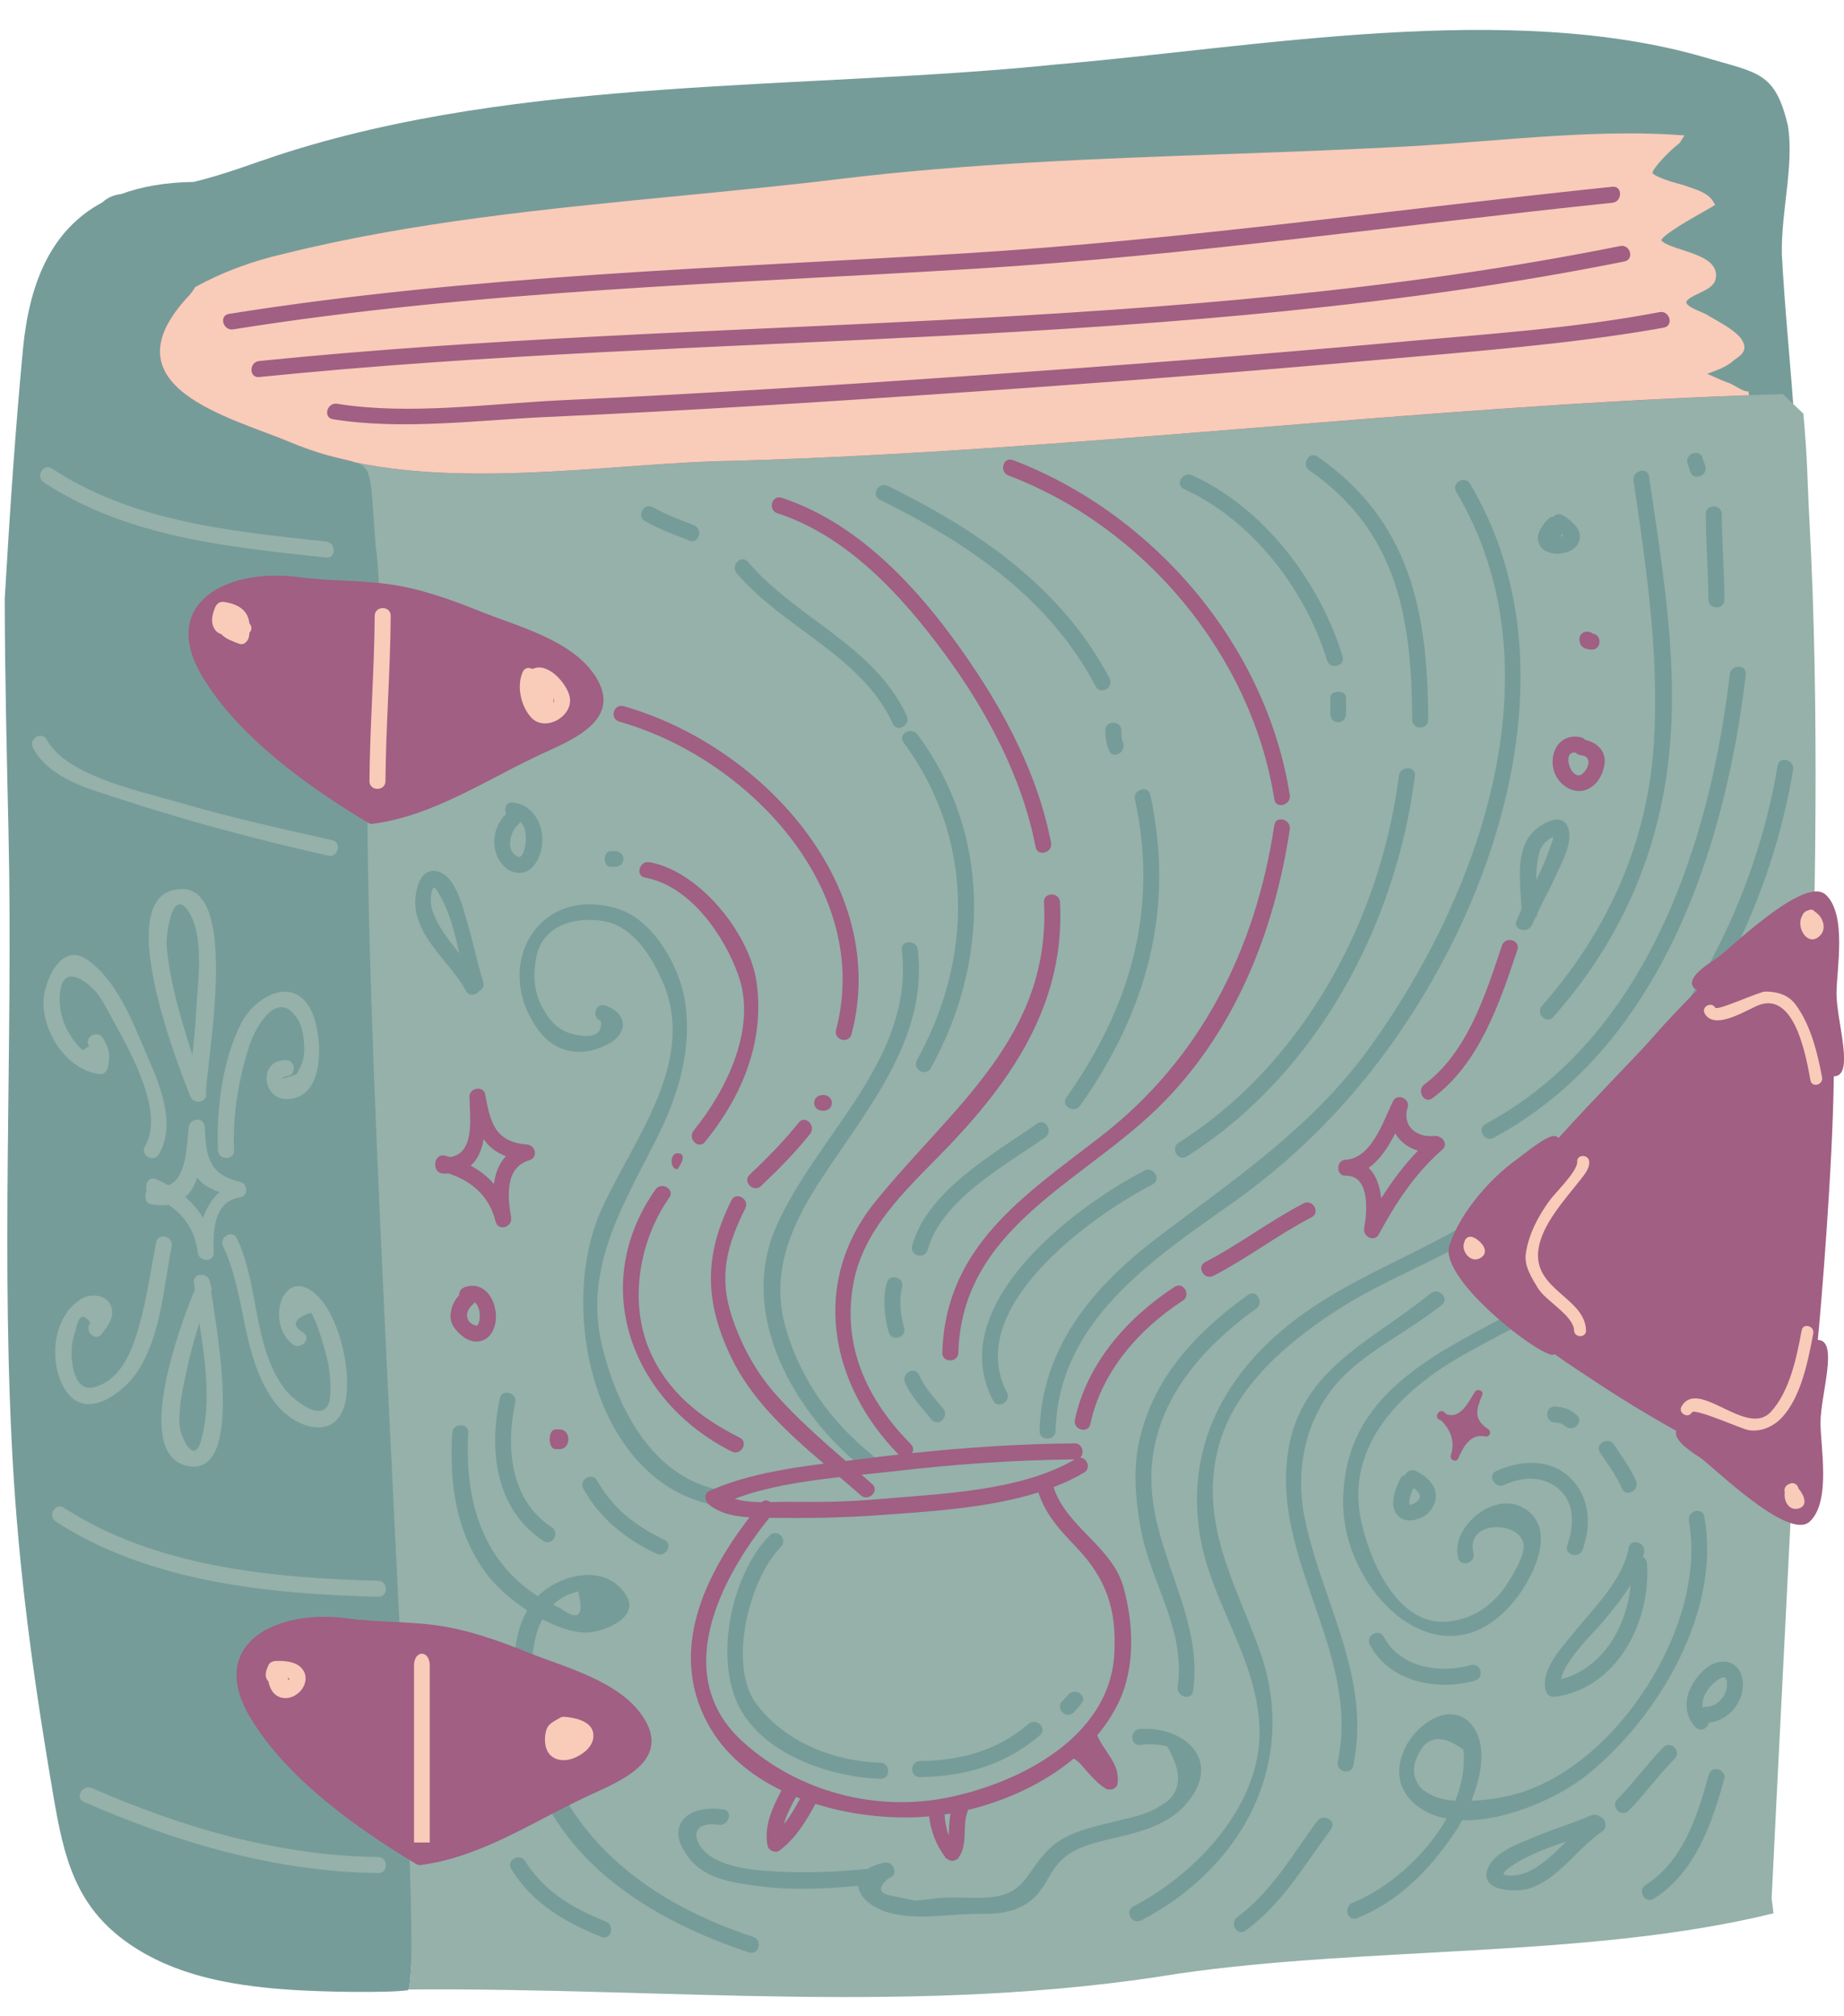
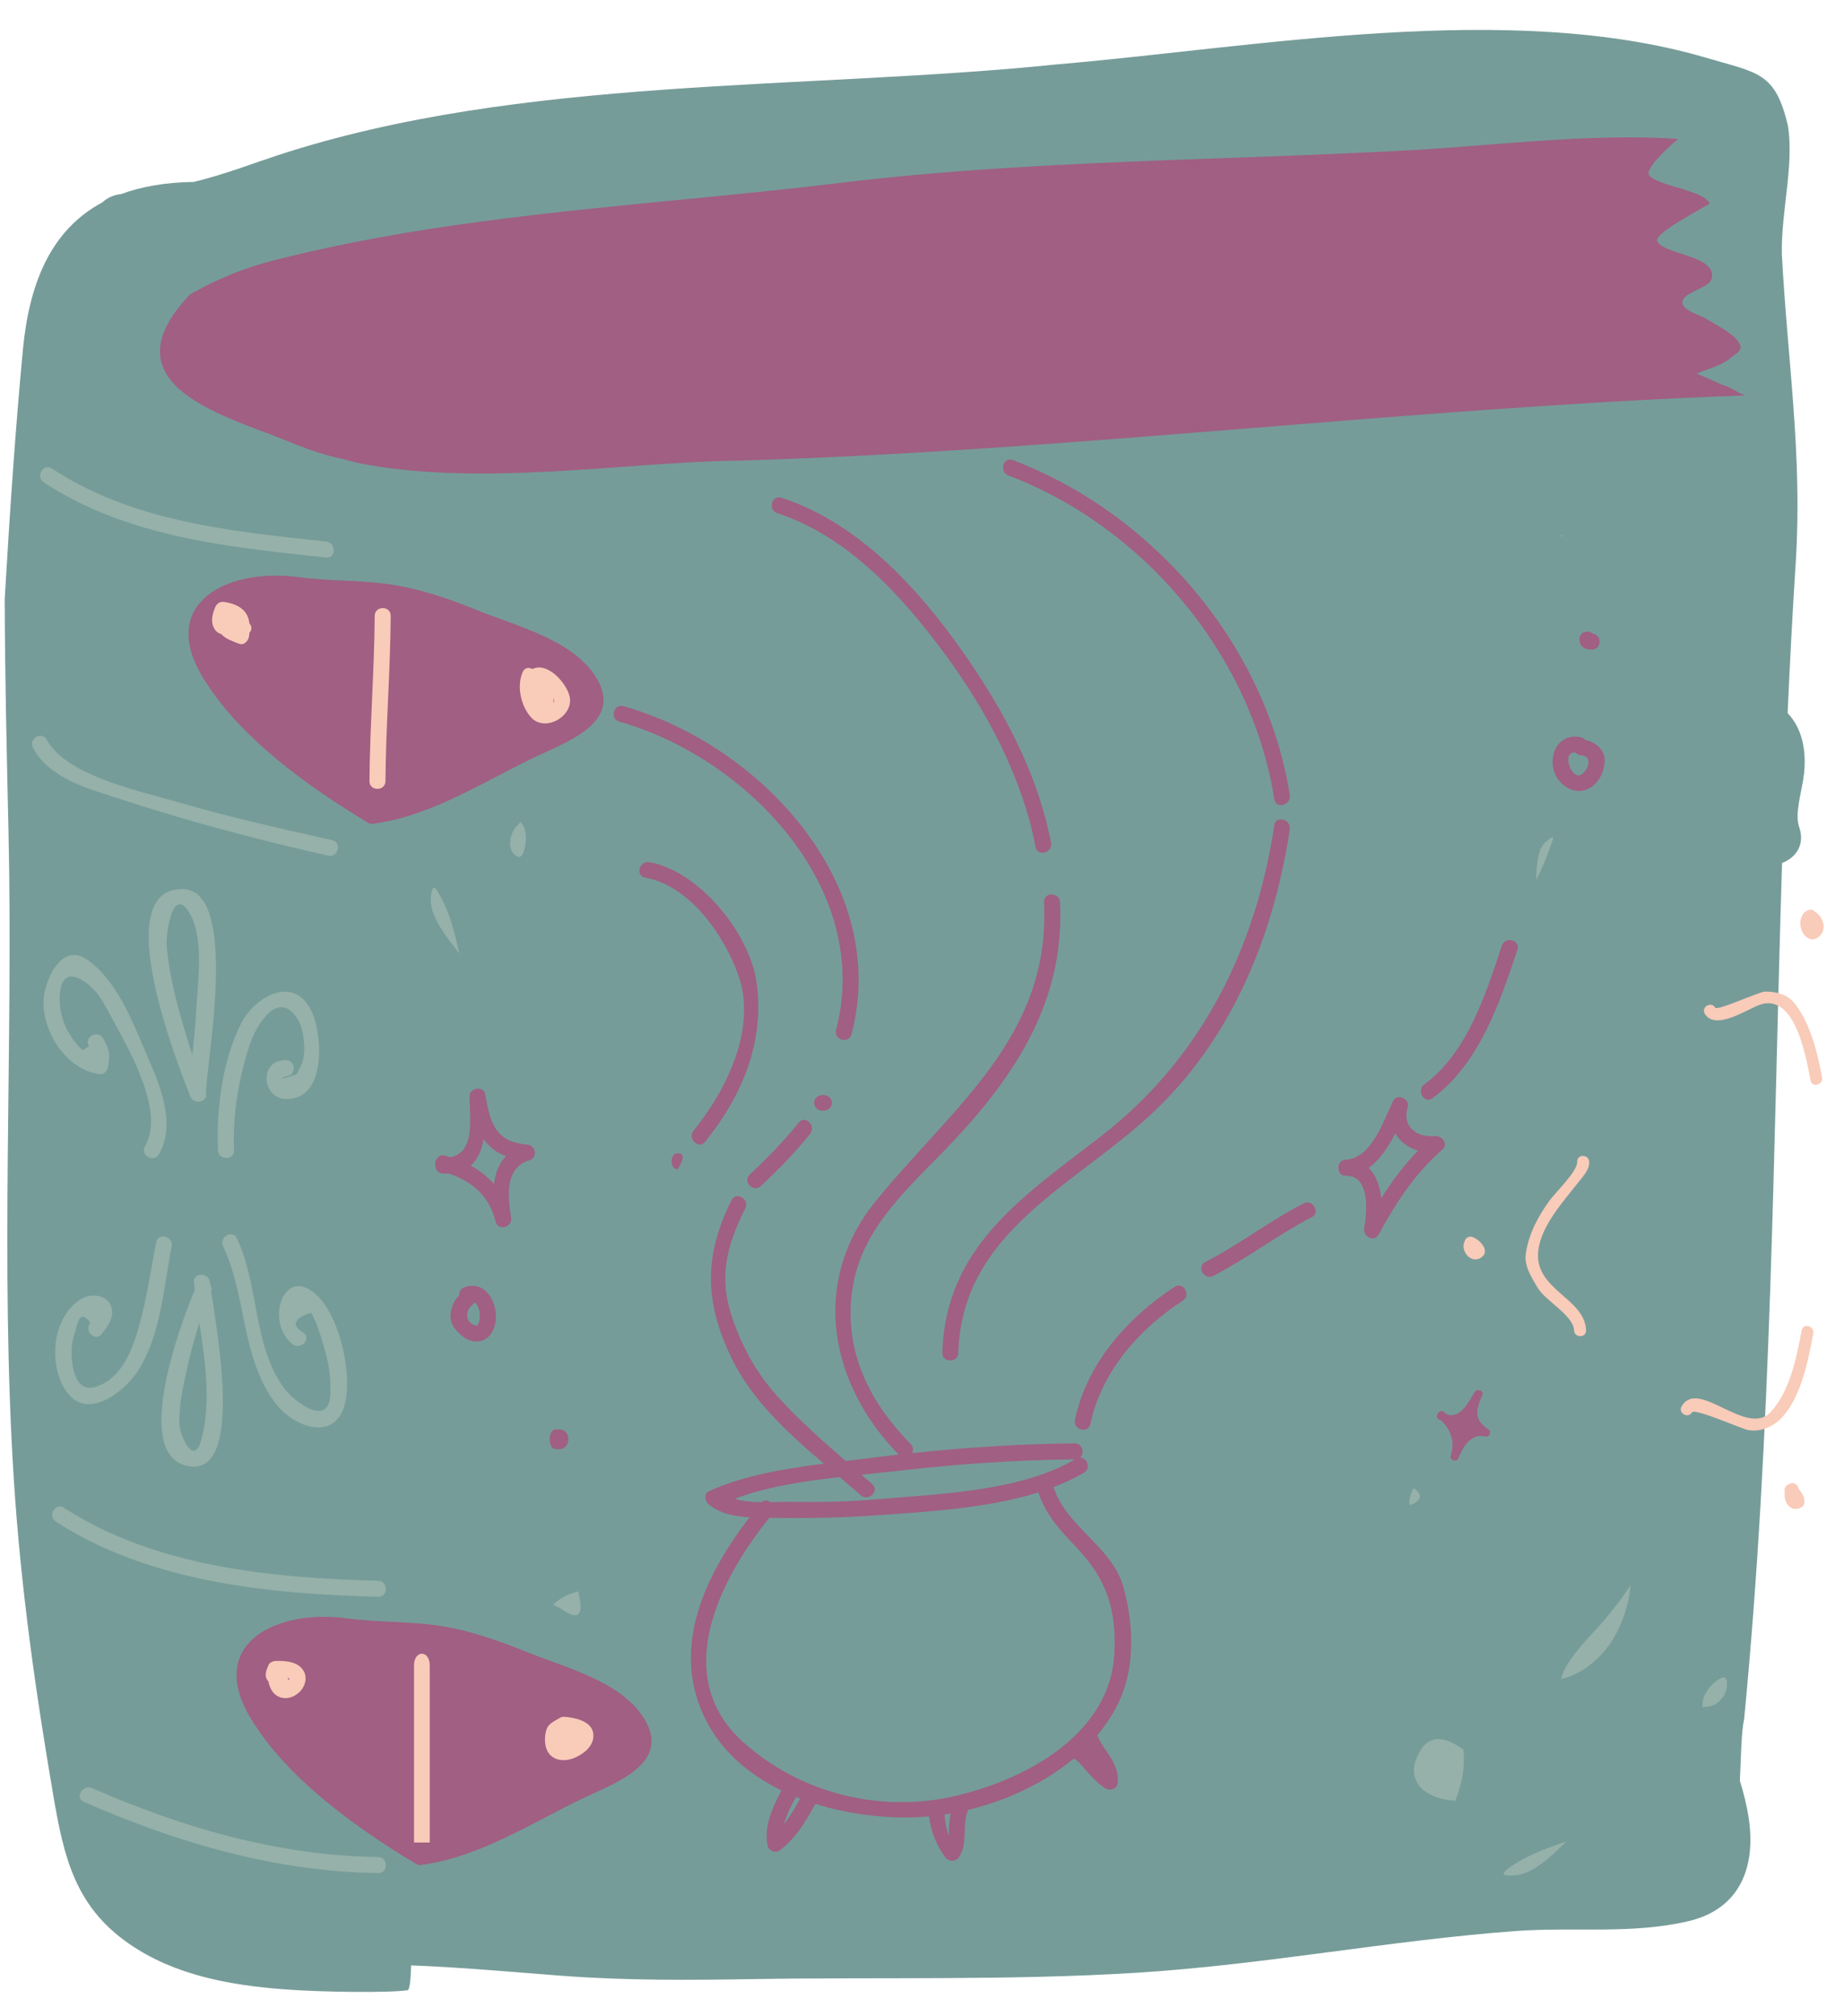
<svg xmlns="http://www.w3.org/2000/svg" height="512.4" preserveAspectRatio="xMidYMid meet" version="1.0" viewBox="-1.2 -7.6 468.9 512.4" width="468.9" zoomAndPan="magnify">
  <defs>
    <clipPath id="a">
-       <path d="M 367 218 L 467.719 218 L 467.719 380 L 367 380 Z M 367 218" />
-     </clipPath>
+       </clipPath>
  </defs>
  <g>
    <g id="change1_1">
      <path d="M 453.367 173.652 C 453.938 160.793 454.613 147.91 455.449 134.996 C 457.145 107.945 453.348 84.148 451.895 56.969 C 451.688 46.238 454.973 34.699 453.484 24.555 C 450.25 10.559 445.82 11.004 432.418 7.012 C 382.531 -7.555 318.367 4.422 267.754 8.746 C 203.477 15.371 131.414 11.586 69.445 31.855 C 62.34 34.191 56.219 36.637 48.086 38.637 C 40.816 38.742 34.707 39.836 29.562 41.738 C 27.668 41.93 26.094 42.672 24.789 43.863 C 11.488 50.996 6.188 64.789 4.625 81.266 C 2.742 101.07 1.273 122.848 0 144.594 C 0.039 164.211 0.516 183.828 0.953 203.453 C 2.195 258.535 -1.211 313.688 2.332 368.727 C 4.078 395.777 7.801 422.195 12.379 448.906 C 15.035 464.445 17.898 476.93 31.547 486.41 C 43.117 494.438 57.129 496.957 70.871 498.023 C 80.633 498.777 97.547 498.965 102.434 498.27 C 102.93 498.199 103.223 495.977 103.348 491.953 C 116.16 492.434 128.938 493.625 141.727 494.594 C 157.938 495.82 174.039 495.699 190.281 495.434 C 222.75 494.902 255.426 495.832 287.84 493.82 C 320.105 491.82 351.879 485.629 384.078 483.227 C 398.809 482.133 413.629 484.117 428.156 480.707 C 441.195 477.648 445.328 467.02 443.484 454.637 C 442.996 451.352 442.203 448.16 441.223 445.027 C 441.531 438.969 441.555 432.711 442.309 429.32 C 449.379 356.332 449.68 284.293 451.949 211.746 C 455.402 210.453 457.887 207.133 456.297 202.602 C 455.07 199.117 457.074 193.277 457.531 189.102 C 458.137 183.555 457.266 177.762 453.367 173.652" fill="#769c99" />
    </g>
    <g id="change2_1">
      <path d="M 80.859 498.586 C 81.109 498.574 81.359 498.566 81.609 498.555 C 81.359 498.555 81.109 498.547 80.859 498.535 L 80.859 498.586" fill="#95b1a9" />
    </g>
    <g id="change2_2">
      <path d="M 145.809 396.902 C 143.621 397.391 141.672 398.355 139.961 399.797 C 139.789 399.969 139.629 400.145 139.465 400.32 C 140.066 400.621 140.68 400.914 141.312 401.195 C 145.938 404.559 147.438 403.125 145.809 396.902" fill="#95b1a9" />
    </g>
    <g id="change2_3">
      <path d="M 413.457 395.215 C 411.531 398.34 409.133 401.234 406.938 403.973 C 404.578 406.914 396.668 414.195 395.77 419.211 C 406.391 416.406 412.438 405.875 413.457 395.215" fill="#95b1a9" />
    </g>
    <g id="change2_4">
      <path d="M 357.176 373.844 C 357.148 374.27 357.137 374.527 357.191 374.719 C 357.211 374.781 357.227 374.816 357.234 374.84 C 357.285 374.84 357.355 374.836 357.469 374.828 C 357.566 374.824 358.098 374.703 358.406 374.527 C 358.816 374.293 359.34 373.867 359.473 373.664 C 359.789 373.176 359.867 372.953 359.855 372.656 C 359.848 372.441 359.781 372.02 359.367 371.578 C 359.016 371.203 358.633 370.891 358.223 370.613 C 357.762 371.605 357.242 372.754 357.176 373.844" fill="#95b1a9" />
    </g>
    <g id="change2_5">
-       <path d="M 396.141 128.434 C 396.059 128.348 395.965 128.281 395.879 128.199 C 395.801 128.414 395.738 128.629 395.707 128.848 C 395.887 128.758 396.07 128.668 396.242 128.562 C 396.211 128.52 396.188 128.484 396.141 128.434" fill="#95b1a9" />
+       <path d="M 396.141 128.434 C 395.801 128.414 395.738 128.629 395.707 128.848 C 395.887 128.758 396.07 128.668 396.242 128.562 C 396.211 128.52 396.188 128.484 396.141 128.434" fill="#95b1a9" />
    </g>
    <g id="change2_6">
      <path d="M 393.777 205.113 C 393.582 205.188 393.293 205.32 392.855 205.605 C 391.656 206.391 390.734 207.438 390.312 208.84 C 389.609 211.188 389.445 213.598 389.469 216.02 C 390.727 213.469 391.914 210.887 392.816 208.18 C 393.059 207.449 393.648 206.16 393.777 205.113" fill="#95b1a9" />
    </g>
    <g id="change2_7">
      <path d="M 383.285 469.125 C 386.648 469.043 389.672 467.086 392.195 464.996 C 393.918 463.57 395.531 461.996 397.152 460.426 C 392.016 462.203 386.852 464.023 382.5 467.184 C 380.797 468.422 380.391 469.199 383.285 469.125" fill="#95b1a9" />
    </g>
    <g id="change2_8">
      <path d="M 130.188 210.031 C 131.117 210.59 131.613 209.844 131.969 208.84 C 132.707 206.73 132.934 203.008 131.133 201.312 C 131.023 201.516 130.871 201.711 130.656 201.891 C 128.594 203.617 127.281 208.289 130.188 210.031" fill="#95b1a9" />
    </g>
    <g id="change2_9">
      <path d="M 108.465 219.594 C 107.867 222.762 109.367 225.887 111.016 228.508 C 112.391 230.699 114.016 232.738 115.625 234.785 C 114.422 229.559 113.18 224.297 110.52 219.727 C 109.637 218.211 108.98 216.871 108.465 219.594" fill="#95b1a9" />
    </g>
    <g id="change2_10">
      <path d="M 357.223 374.84 C 357.207 374.824 357.188 374.801 357.152 374.766 C 357.199 374.812 357.082 374.84 357.223 374.84" fill="#95b1a9" />
    </g>
    <g id="change2_11">
      <path d="M 359.406 438.414 C 357.785 441.539 358.023 444.359 360.117 446.875 C 362.527 449.02 365.668 449.938 368.852 450.098 C 370.578 445.832 371.402 441.41 370.898 437.102 C 365.488 433.141 361.656 433.578 359.406 438.414" fill="#95b1a9" />
    </g>
    <g id="change2_12">
      <path d="M 436.09 419.098 C 433.746 420.406 431.281 423.617 431.762 426.418 C 432.012 426.297 432.305 426.227 432.645 426.227 C 435.609 426.203 438.133 423.164 437.941 420.262 C 437.832 418.645 437.371 418.379 436.09 419.098" fill="#95b1a9" />
    </g>
    <g id="change2_13">
-       <path d="M 441.957 421.426 C 441.582 425.891 437.797 429.852 433.328 430.254 C 433.043 431.688 431.215 432.773 429.93 431.398 C 427.203 428.48 427.055 424.48 428.875 421.02 C 430.254 418.406 432.961 415.266 436.082 414.805 C 440.227 414.191 442.277 417.609 441.957 421.426 Z M 437.223 444.605 C 434.137 455.941 429.789 468.473 419.32 475 C 417.086 476.395 415.047 472.871 417.266 471.484 C 426.766 465.562 430.512 453.758 433.297 443.523 C 433.984 440.992 437.914 442.07 437.223 444.605 Z M 410.066 449.746 C 414.195 445.539 417.645 440.727 421.773 436.516 C 423.613 434.641 426.492 437.52 424.652 439.395 C 420.523 443.605 417.074 448.418 412.945 452.629 C 411.105 454.504 408.227 451.621 410.066 449.746 Z M 402.422 443.496 C 395.531 449.059 381.953 455.391 370.609 455.059 C 369.957 456.254 369.293 457.344 368.664 458.273 C 362.344 467.613 354.484 475.734 343.852 479.941 C 341.406 480.906 340.355 476.969 342.77 476.016 C 351.457 472.578 361.164 464.301 366.645 454.637 C 363.52 454.039 360.672 452.805 358.332 450.727 C 346.32 440.039 366.48 419.52 373.898 432.059 C 376.758 436.895 375.395 444.035 372.949 450.105 C 376.773 449.961 380.574 449.398 384.277 448.379 C 410.016 441.289 433.039 405.277 428.258 378.961 C 427.793 376.395 431.715 375.301 432.184 377.879 C 436.539 401.855 420.613 428.816 402.422 443.496 Z M 406.16 457.945 C 399.738 462.34 395.301 469.906 387.594 472.441 C 384.691 473.395 375.184 473.34 376.992 467.691 C 378.445 463.156 385.098 460.969 388.992 459.312 C 393.711 457.305 398.668 455.867 403.363 453.828 C 404.211 453.457 405.016 453.668 405.598 454.137 C 407.016 454.535 407.793 456.832 406.16 457.945 Z M 338.973 440.129 C 344.621 413.406 323.539 390.633 326.004 363.992 C 328.141 340.902 346.688 334.043 362.57 321.156 C 364.59 319.52 367.488 322.383 365.449 324.035 C 357.875 330.18 348.711 334.535 341.543 341.113 C 331.496 350.332 327.84 364.547 330.484 377.852 C 334.758 399.348 347.676 418.613 342.898 441.211 C 342.355 443.781 338.43 442.691 338.973 440.129 Z M 337.266 457.309 C 330.535 466.41 324.812 476.367 315.5 483.145 C 313.371 484.691 311.344 481.156 313.445 479.629 C 322.129 473.309 327.48 463.738 333.75 455.254 C 335.293 453.164 338.828 455.191 337.266 457.309 Z M 373.879 419.559 C 364.238 422.277 352.148 419.945 347.148 410.48 C 345.926 408.16 349.438 406.105 350.664 408.426 C 354.816 416.289 364.867 417.867 372.793 415.633 C 375.328 414.918 376.402 418.848 373.879 419.559 Z M 363.906 373.055 C 363.715 375.258 362.141 377.34 360.105 378.219 C 357.949 379.148 355.336 379.266 353.852 377.105 C 352.078 374.516 353.633 370.875 354.785 368.391 C 355.078 367.754 355.551 367.441 356.055 367.363 C 356.512 366.375 357.68 365.656 358.93 366.305 C 361.465 367.617 364.184 369.887 363.906 373.055 Z M 369.82 337.422 C 355.051 346.012 341.023 359.699 344.836 378.59 C 346.812 388.367 353.824 405.414 366.453 404.598 C 373.398 404.148 379 400.105 382.504 394.25 C 383.984 391.781 385.637 389.164 386.172 386.289 C 387.516 379.098 371.211 377.879 373.473 387.215 C 374.09 389.766 370.164 390.848 369.547 388.297 C 367.699 380.66 378.34 371.605 385.762 375.438 C 394.977 380.191 389.062 392.617 384.398 398.621 C 366.035 422.258 340.535 397.625 340.348 374.621 C 339.926 322.949 421.137 332.359 418.715 280.914 C 418.59 278.289 422.664 278.301 422.785 280.914 C 424.348 314.121 393.691 323.543 369.82 337.422 Z M 409.191 359.57 C 411.203 362.555 413.32 365.426 414.789 368.73 C 415.848 371.105 412.34 373.18 411.277 370.785 C 409.805 367.48 407.688 364.609 405.68 361.625 C 404.207 359.438 407.734 357.402 409.191 359.57 Z M 398.852 407.559 C 403.93 401.203 411.426 394.152 412.941 385.844 C 413.41 383.262 417.336 384.359 416.867 386.926 C 416.793 387.328 416.703 387.73 416.605 388.129 C 417.148 388.441 417.562 388.988 417.613 389.777 C 418.621 404.465 410.152 421.391 394.406 423.637 C 393.293 423.793 392.246 423.379 391.902 422.215 C 390.348 416.969 395.91 411.238 398.852 407.559 Z M 394.203 349.906 C 396.336 350.012 398.098 350.625 399.715 352.031 C 401.699 353.758 398.805 356.625 396.836 354.91 C 396.062 354.238 395.203 354.027 394.203 353.98 C 391.59 353.855 391.578 349.781 394.203 349.906 Z M 397.852 367.812 C 403.082 372.688 403.527 379.785 401.254 386.246 C 400.391 388.707 396.453 387.648 397.328 385.164 C 399.031 380.324 399.387 374.273 394.973 370.691 C 390.992 367.461 385.766 367.746 381.32 369.82 C 378.957 370.926 376.891 367.414 379.266 366.305 C 385.191 363.539 392.723 363.031 397.852 367.812 Z M 289.012 480.508 C 286.688 481.719 284.629 478.203 286.957 476.992 C 302.93 468.684 319.668 451.176 319.07 431.781 C 318.516 413.832 306.668 399.754 303.895 382.441 C 300.078 358.652 311.66 339.312 330.863 325.855 C 342.371 317.793 355.039 312.719 367.273 306.027 C 381.023 298.508 393.559 288.832 404.344 277.449 C 428.141 252.34 445.125 221.301 450.824 187.004 C 451.254 184.418 455.176 185.52 454.75 188.086 C 449.348 220.602 433.758 251.41 411.523 275.707 C 401.234 286.953 389.711 297.406 376.625 305.34 C 363.914 313.039 349.797 318.035 337.395 326.312 C 324.855 334.68 311.852 346.012 308.328 361.41 C 304.027 380.191 312.953 394.805 319.09 411.859 C 329.242 440.086 314.941 467.016 289.012 480.508 Z M 270.352 463.848 C 266.5 466.559 265.797 469.68 263.246 473.066 C 259.668 477.82 254.297 478.93 248.562 478.844 C 240.848 478.723 232.492 480.598 225.035 478.602 C 220.266 477.324 217.301 474.469 217.012 471.734 C 208.527 472.531 199.875 472.895 191.457 471.773 C 185.48 470.98 178.559 470.094 174.395 465.148 C 167.418 456.859 173.121 450.984 182.688 452.281 C 185.277 452.637 184.172 456.559 181.605 456.211 C 173.059 455.047 175.238 462.074 180.48 464.836 C 184.613 467.008 189.395 467.629 194.004 467.957 C 202.512 468.562 210.973 468.254 219.441 467.418 C 220.488 466.754 221.887 466.207 223.676 465.852 C 226.238 465.344 227.332 469.27 224.758 469.777 C 222.164 471.984 222.168 473.422 224.77 474.086 C 227.016 474.551 229.266 475.02 231.512 475.484 C 233.543 475.32 235.566 475.094 237.582 474.797 C 241.262 474.555 244.883 474.863 248.562 474.773 C 260.027 474.48 259.211 468.273 265.934 462.023 C 270.332 457.934 277.211 456.664 282.801 455.25 C 286.34 454.355 290.535 453.586 293.617 451.527 C 299.156 448.598 299.828 443.535 295.633 436.336 C 293.332 435.711 291.016 435.574 288.684 435.926 C 286.062 436.109 286.078 432.035 288.684 431.855 C 299.719 431.086 309.531 439.543 300.977 450.258 C 296.621 455.711 290.457 457.551 283.883 459.176 C 279.414 460.277 274.18 461.156 270.352 463.848 Z M 189.254 488.637 C 166.027 481.012 142.391 467.02 134.242 442.617 C 130.773 432.223 126.312 413.074 132.855 401.707 C 128.57 398.902 124.73 395.453 122.406 392.293 C 114.672 381.781 113.07 369.383 113.801 356.625 C 113.953 354.016 118.023 354 117.875 356.625 C 116.887 373.809 121.461 389.102 135.578 398.117 C 136.555 397.129 137.656 396.242 138.926 395.488 C 145.098 391.824 153.648 391.031 157.984 397.797 C 161.855 403.844 151.406 407.574 147.336 407.363 C 144.086 407.195 140.363 405.902 136.738 404 C 135.984 405.344 135.402 406.785 135.039 408.34 C 133.805 413.641 133.641 419.109 134.305 424.512 C 138.215 456.281 161.051 475.094 190.34 484.711 C 192.82 485.527 191.758 489.457 189.254 488.637 Z M 151.75 484.707 C 142.531 481.078 134.121 476.109 128.816 467.484 C 127.434 465.242 130.957 463.199 132.328 465.43 C 137.047 473.102 144.641 477.555 152.832 480.781 C 155.246 481.734 154.195 485.672 151.75 484.707 Z M 104.523 223.645 C 103.98 220.27 105.086 212.184 110.453 214.008 C 114.785 215.48 116.496 223.113 117.625 226.852 C 119.137 231.848 120.113 237.012 121.68 241.984 C 122.02 243.062 121.488 243.871 120.711 244.25 C 119.945 245.363 118.117 245.762 117.281 244.23 C 113.523 237.359 105.824 231.766 104.523 223.645 Z M 164.852 121.336 C 168.137 123.242 171.703 124.492 175.223 125.883 C 177.637 126.836 176.586 130.773 174.141 129.809 C 170.301 128.289 166.383 126.934 162.797 124.852 C 160.527 123.531 162.578 120.012 164.852 121.336 Z M 189.016 135.227 C 201.289 149.652 221.082 156.41 229.371 174.32 C 230.465 176.684 226.957 178.754 225.855 176.375 C 217.762 158.883 198.164 152.238 186.133 138.105 C 184.441 136.121 187.309 133.227 189.016 135.227 Z M 224.57 115.906 C 247.508 127.195 268.758 141.676 280.941 164.816 C 282.16 167.137 278.648 169.195 277.426 166.871 C 265.551 144.312 244.84 130.41 222.516 119.422 C 220.156 118.266 222.223 114.754 224.57 115.906 Z M 283.934 178.059 C 283.938 179.098 283.922 180.125 284.336 181.102 C 285.344 183.488 281.84 185.566 280.82 183.156 C 280.105 181.465 279.871 179.895 279.863 178.059 C 279.852 175.434 283.922 175.434 283.934 178.059 Z M 291.324 194.484 C 297.605 223.547 290.434 249.387 273.473 273.41 C 271.973 275.535 268.438 273.508 269.957 271.355 C 286.266 248.25 293.461 223.605 287.398 195.566 C 286.844 193.008 290.77 191.918 291.324 194.484 Z M 298.512 282.84 C 330.109 262.891 349.91 226.164 354.508 189.598 C 354.828 187.027 358.902 186.996 358.578 189.598 C 353.793 227.656 333.488 265.566 300.566 286.355 C 298.34 287.762 296.301 284.238 298.512 282.84 Z M 301.93 113.191 C 320.215 121.5 334.387 140.262 340.184 159.195 C 340.953 161.711 337.023 162.781 336.258 160.277 C 330.746 142.27 317.23 124.594 299.871 116.707 C 297.484 115.621 299.559 112.113 301.93 113.191 Z M 341.078 169.727 C 341.078 171.727 341.078 172.727 341.078 173.727 C 341.078 176.727 337.078 176.727 337.078 173.727 C 337.078 172.727 337.078 169.727 337.078 169.727 C 337.078 167.727 341.078 167.727 341.078 169.727 Z M 333.82 108.445 C 357.449 124.855 361.871 148.051 361.973 175.348 C 361.984 177.973 357.91 177.973 357.902 175.348 C 357.805 149.68 354.152 127.512 331.766 111.961 C 329.625 110.473 331.656 106.941 333.82 108.445 Z M 232.73 440.016 C 243.078 439.879 252.395 437.406 260.367 430.562 C 262.348 428.863 265.242 431.73 263.246 433.441 C 254.449 440.988 244.195 443.934 232.73 444.086 C 230.102 444.121 230.105 440.047 232.73 440.016 Z M 232.473 341.848 C 233.953 345.109 236.332 347.664 238.609 350.379 C 240.285 352.371 237.422 355.27 235.73 353.258 C 233.242 350.293 230.57 347.465 228.957 343.902 C 227.883 341.531 231.391 339.461 232.473 341.848 Z M 224.277 318.477 C 224.926 315.934 228.855 317.016 228.203 319.559 C 227.332 322.984 227.785 326.539 228.703 329.906 C 229.391 332.445 225.465 333.52 224.777 330.988 C 223.668 326.922 223.227 322.605 224.277 318.477 Z M 194.512 382.664 C 196.352 380.785 199.23 383.668 197.391 385.543 C 189.203 393.891 183.84 415.684 191.117 425.457 C 198.383 435.211 210.785 440.07 222.68 440.441 C 225.297 440.523 225.305 444.598 222.68 444.516 C 209.754 444.109 192.391 438.207 186.402 425.527 C 180.543 413.121 184.918 392.449 194.512 382.664 Z M 125.898 347.844 C 126.449 345.277 130.375 346.367 129.824 348.926 C 127.383 360.234 128.516 373.719 139.066 380.555 C 141.262 381.977 139.223 385.504 137.012 384.07 C 124.824 376.176 123.047 361.07 125.898 347.844 Z M 129.219 196.379 C 136.484 197.195 138.777 206.727 134.727 212.172 C 132.52 215.145 128.957 214.816 126.602 212.199 C 123.352 208.586 124.023 202.445 127.52 199.254 C 126.902 197.977 127.453 196.184 129.219 196.379 Z M 155.078 212.727 L 154.078 212.727 C 152.078 212.727 152.078 208.727 154.078 208.727 L 155.078 208.727 C 158.078 208.727 158.078 212.727 155.078 212.727 Z M 235.477 263.91 C 234.207 266.211 230.688 264.156 231.965 261.855 C 246.336 235.902 246.535 205.391 228.566 181.121 C 227.004 179.008 230.539 176.98 232.082 179.066 C 250.887 204.461 250.504 236.785 235.477 263.91 Z M 198.602 329.949 C 202.379 343.055 210.137 353.836 220.711 362.332 C 222.758 363.977 219.859 366.84 217.832 365.211 C 200.816 351.543 186.508 326.645 195.996 304.602 C 206.184 280.938 231.383 261.887 228.113 233.816 C 227.809 231.215 231.887 231.242 232.188 233.816 C 234.895 257.074 218.379 275.238 206.711 293.512 C 199.578 304.684 194.73 316.516 198.602 329.949 Z M 264.539 281.516 C 254.406 288.629 238.23 297.344 234.664 310.113 C 233.961 312.641 230.031 311.566 230.738 309.031 C 234.652 295.012 251.359 285.812 262.484 278 C 264.641 276.488 266.672 280.02 264.539 281.516 Z M 254.836 346.316 C 256.047 348.641 252.535 350.699 251.32 348.371 C 238.773 324.348 271.52 299.43 289.816 289.93 C 292.145 288.723 294.203 292.234 291.871 293.445 C 275.883 301.746 243.691 324.977 254.836 346.316 Z M 165.68 387.293 C 157.887 383.574 151.371 378.418 147.137 370.785 C 145.863 368.484 149.379 366.434 150.652 368.73 C 154.57 375.793 160.539 380.348 167.734 383.777 C 170.105 384.906 168.035 388.414 165.68 387.293 Z M 151.5 300.402 C 159.246 282.758 176.059 262.797 167.473 242.348 C 164.75 235.863 159.965 227.906 152.352 226.535 C 145.602 225.324 137.035 227.301 135.262 235.281 C 134.188 240.113 134.52 245.434 137.449 249.656 C 139.609 253.59 143.121 255.617 147.988 255.738 C 150.754 255.648 151.953 254.363 151.598 251.891 C 149.113 251.074 150.18 247.141 152.68 247.965 C 158.215 249.777 158.922 254.938 153.305 257.848 C 146.664 261.289 139.793 260.164 135.305 253.691 C 123.941 237.301 136.012 217.121 156.012 223.422 C 164.875 226.215 171.496 237.879 172.91 246.473 C 174.961 258.945 171.277 270.895 165.664 282.016 C 157.25 298.691 147.16 314.77 151.879 334.395 C 155.59 349.828 164.512 367.75 181.637 371.066 C 184.211 371.566 183.117 375.488 180.555 374.992 C 149.762 369.027 140.641 325.156 151.5 300.402 Z M 273.832 425.328 C 273.207 426.168 272.539 426.922 271.805 427.664 C 269.949 429.527 267.074 426.648 268.926 424.785 C 269.406 424.301 269.906 423.824 270.316 423.273 C 271.863 421.191 275.398 423.219 273.832 425.328 Z M 291.715 371.605 C 293.145 389.094 304.73 404.348 302.184 422.215 C 301.812 424.805 297.891 423.699 298.258 421.133 C 300.371 406.316 291.219 394.578 288.797 380.594 C 287.523 373.219 286.855 365.531 288.59 358.156 C 292.352 342.184 303.141 330.859 316.156 321.52 C 318.297 319.984 320.324 323.52 318.215 325.035 C 302.781 336.109 290.062 351.465 291.715 371.605 Z M 372.605 115.352 C 397.34 156.902 382.855 210.738 358.496 249.074 C 346.215 268.398 331.188 284.668 312.516 297.93 C 291.914 312.562 267.938 328.09 267.223 356.09 C 267.156 358.711 263.086 358.719 263.152 356.09 C 263.699 334.75 276.805 319.41 293.105 306.984 C 312.777 291.988 332.301 279.105 347.039 258.727 C 375.184 219.82 395.781 162.246 369.09 117.406 C 367.742 115.145 371.266 113.098 372.605 115.352 Z M 397.527 202.773 C 398.891 206.398 395.91 211.676 394.48 214.863 C 393.039 218.074 391.316 221.18 389.781 224.355 C 389.754 224.938 389.523 225.383 389.176 225.684 C 388.902 226.273 388.617 226.859 388.367 227.457 C 387.363 229.84 383.422 228.793 384.441 226.375 C 384.84 225.434 385.266 224.504 385.703 223.578 C 385.516 217.477 383.938 209.266 388.242 204.281 C 390.094 202.137 395.852 198.32 397.527 202.773 Z M 392.426 124.367 C 392.828 123.953 393.285 123.777 393.727 123.766 C 394.367 123.098 395.418 122.836 396.246 123.371 C 398.289 124.68 401.199 126.91 400.414 129.746 C 399.824 131.891 397.691 132.836 395.66 133.09 C 395.578 133.098 395.492 133.102 395.41 133.105 C 395.023 133.164 394.641 133.168 394.273 133.121 C 392.742 133.016 391.18 132.418 390.387 131.086 C 388.941 128.656 390.742 126.102 392.426 124.367 Z M 418.121 113.508 C 421.664 137.645 425.98 162.617 422.895 187.043 C 419.812 211.426 410.035 232.492 393.781 250.902 C 392.039 252.875 389.172 249.984 390.902 248.023 C 407.574 229.145 417.84 206.43 419.367 181.148 C 420.719 158.785 417.434 136.656 414.195 114.59 C 413.82 112.02 417.742 110.914 418.121 113.508 Z M 431.789 108.98 C 431.941 109.695 432.32 110.301 432.473 111.016 C 433.008 113.578 429.082 114.668 428.547 112.098 C 428.395 111.383 428.016 110.781 427.863 110.062 C 427.332 107.504 431.254 106.41 431.789 108.98 Z M 436.617 123.094 C 436.664 130.34 437.246 137.566 437.297 144.809 C 437.312 147.438 433.242 147.434 433.227 144.809 C 433.176 137.566 432.594 130.34 432.547 123.094 C 432.527 120.469 436.598 120.469 436.617 123.094 Z M 442.723 163.809 C 437.496 208.531 420.73 258.93 378.605 281.605 C 376.297 282.848 374.238 279.332 376.551 278.09 C 417.336 256.133 433.59 207.137 438.652 163.809 C 438.953 161.23 443.027 161.203 442.723 163.809 Z M 458.961 125.758 C 458.27 112.734 458.512 110.457 457.371 97.547 L 452.16 92.566 C 363.219 95.156 274.629 106.926 185.699 109.516 C 158.25 109.805 120.289 116.367 89.359 109.977 C 93.551 111.414 93.02 114.035 94.289 130.797 C 97.211 151.797 92.469 178.145 92.23 197.945 C 92.418 287.027 106.859 491.055 102.641 498.074 C 168.621 497.516 232.531 504.887 298.68 494.008 C 347.211 487.008 403.398 490.137 449.781 478.715 L 449.301 474.906 C 456.051 335.836 463.801 216.574 458.961 125.758" fill="#95b1a9" />
-     </g>
+       </g>
    <g id="change2_14">
      <path d="M 94.945 394.188 C 68.035 393.508 38.172 390.66 15.055 375.633 C 12.844 374.195 10.809 377.723 13 379.148 C 36.707 394.562 67.336 397.559 94.949 398.258 C 97.574 398.324 97.566 394.254 94.945 394.188" fill="#95b1a9" />
    </g>
    <g id="change2_15">
      <path d="M 94.945 464.418 C 69.539 464.059 45.324 456.992 22.18 446.883 C 19.797 445.844 17.723 449.352 20.125 450.398 C 43.941 460.801 68.805 468.121 94.949 468.492 C 97.574 468.527 97.57 464.457 94.945 464.418" fill="#95b1a9" />
    </g>
    <g id="change2_16">
      <path d="M 29.77 195.629 C 47.121 201.301 64.379 205.836 82.191 209.879 C 84.75 210.457 85.836 206.531 83.273 205.953 C 70.281 203.004 57.273 200.18 44.488 196.41 C 35.043 193.625 15.719 189.73 10.695 180.422 C 9.445 178.113 5.934 180.168 7.18 182.477 C 11.508 190.492 21.73 192.996 29.77 195.629" fill="#95b1a9" />
    </g>
    <g id="change2_17">
      <path d="M 9.945 115.012 C 31.23 129 57.012 131.445 81.715 134.117 C 84.324 134.402 84.297 130.324 81.715 130.047 C 57.711 127.449 32.688 125.09 12 111.492 C 9.801 110.047 7.762 113.574 9.945 115.012" fill="#95b1a9" />
    </g>
    <g id="change2_18">
      <path d="M 41.176 232.828 C 40.934 230.215 42.582 217.266 46.891 224.301 C 50.785 230.66 49.098 241.906 48.723 248.961 C 48.52 252.832 48.098 256.699 47.73 260.57 C 46.457 256.703 45.285 252.801 44.215 248.871 C 42.785 243.609 41.68 238.258 41.176 232.828 Z M 45.059 218.371 C 26.383 218.488 44.051 263.102 47.18 271.055 C 48.105 273.402 51.844 272.469 51.16 270.164 C 51.164 270.109 51.176 270.062 51.18 270.004 C 51.355 262.055 59.742 218.277 45.059 218.371" fill="#95b1a9" />
    </g>
    <g id="change2_19">
      <path d="M 46.152 341.211 C 47.051 337.039 48.148 332.801 49.504 328.668 C 51.004 338.648 52.555 349.039 49.949 358.5 C 48.105 365.188 44.578 357.309 44.441 354.48 C 44.227 350.035 45.219 345.527 46.152 341.211 Z M 47.074 365.105 C 60.551 366.98 54.152 331.789 52.504 320.672 C 52.715 319.996 52.586 319.359 52.254 318.855 C 52.23 318.676 52.211 318.504 52.195 318.355 C 51.941 315.766 47.867 315.742 48.125 318.355 C 48.188 318.973 48.262 319.598 48.332 320.227 C 44.215 330.125 32.203 363.031 47.074 365.105" fill="#95b1a9" />
    </g>
    <g id="change2_20">
-       <path d="M 48.945 291.727 C 50.059 293.223 51.809 294.445 54.605 295.41 C 52.637 297.164 51.297 299.559 50.426 301.949 C 49.25 299.992 47.738 298.23 45.934 296.676 C 47.324 295.422 48.27 293.684 48.945 291.727 Z M 37.219 298.477 C 38.926 298.793 40.398 298.824 41.676 298.633 C 45.711 301.383 48.461 305.328 49.062 310.66 C 49.352 313.199 53.215 313.406 53.137 310.727 C 53.125 310.398 53.117 310.062 53.109 309.727 C 53.117 309.727 53.129 309.727 53.137 309.727 C 53.129 309.672 53.113 309.617 53.109 309.559 C 53.02 304.203 53.57 297.715 59.914 296.715 C 59.973 296.727 60.023 296.738 60.082 296.746 C 60.082 296.723 60.082 296.699 60.082 296.676 C 61.875 296.234 61.762 293.398 60.082 292.855 C 60.082 292.844 60.082 292.832 60.082 292.82 C 60.059 292.824 60.039 292.828 60.016 292.836 C 59.984 292.824 59.957 292.812 59.926 292.805 C 51.918 291.008 51.184 286.359 50.871 278.949 C 50.762 276.254 47.125 276.41 46.801 278.953 C 46.227 283.488 46.305 291.922 41.609 293.672 C 40.586 293.098 39.512 292.566 38.379 292.098 C 36.562 291.348 35.52 293.516 36.113 295.07 C 35.441 296.344 35.641 298.188 37.219 298.477" fill="#95b1a9" />
-     </g>
+       </g>
    <g id="change2_21">
      <path d="M 24.207 265.426 C 25.066 265.527 25.98 264.73 26.168 263.93 C 26.914 260.727 26.684 259.117 24.945 256.254 C 23.586 254.016 20.062 256.059 21.43 258.309 C 20.895 258.664 20.359 259.02 19.824 259.371 C 18.531 258.211 17.453 256.871 16.59 255.348 C 14.469 252.09 13.559 247.879 14.145 244.059 C 15.234 236.945 22.027 242.598 24.051 245.625 C 25.348 247.559 26.422 249.652 27.535 251.695 C 31.773 259.477 40.77 275.02 35.68 283.738 C 34.352 286.012 37.871 288.059 39.195 285.793 C 43.926 277.688 39.031 267.242 35.699 259.516 C 32.258 251.531 28.316 241.32 20.871 236.266 C 14.148 231.699 9.914 242.184 9.859 247.07 C 9.766 255.121 15.969 264.453 24.207 265.426" fill="#95b1a9" />
    </g>
    <g id="change2_22">
      <path d="M 71.535 265.934 C 74.164 265.984 74.156 261.91 71.535 261.863 C 64.449 261.727 65.391 271.758 71.695 271.758 C 81.926 271.758 80.805 255.289 78.031 249.438 C 73.57 240.027 63.715 245.66 60.234 252.316 C 55.375 261.613 53.781 274.363 54.23 284.766 C 54.348 287.379 58.418 287.391 58.305 284.766 C 57.918 275.867 59.484 266.645 62.207 258.199 C 63.707 253.555 69.391 243.266 74.516 251.492 C 75.879 253.684 76.113 256.594 76.164 259.086 C 76.164 260.32 75.984 261.52 75.617 262.691 C 75.156 263.613 74.691 264.535 74.23 265.461 C 70.254 266.758 69.359 266.914 71.535 265.934" fill="#95b1a9" />
    </g>
    <g id="change2_23">
      <path d="M 24.629 331.5 C 26.379 329.332 28.371 326.543 26.719 323.715 C 25.367 321.414 21.84 321.223 19.711 322.422 C 12.074 326.723 10.961 339.043 15.547 345.902 C 20.863 353.848 30.602 346.039 33.992 340.672 C 39.785 331.488 40.383 319.598 42.453 309.227 C 42.965 306.66 39.043 305.57 38.527 308.145 C 36.855 316.516 35.836 324.938 33.043 333.055 C 31.336 338.02 28.465 343.242 23.156 344.891 C 17.637 346.609 17.051 339.078 16.988 336.172 C 17 334.75 17.195 333.355 17.57 331.992 C 17.723 331.527 17.875 331.066 18.027 330.602 C 18.754 326.715 19.992 326.055 21.75 328.621 C 20.113 330.645 22.977 333.543 24.629 331.5" fill="#95b1a9" />
    </g>
    <g id="change2_24">
      <path d="M 68.633 348.785 C 73.57 355.492 84.445 359.125 86.637 348.637 C 88.285 340.742 85.035 326.336 78.754 321.07 C 70.754 314.363 66.238 328.52 73.148 334.047 C 75.18 335.668 78.082 332.805 76.027 331.164 C 72.812 329.27 73.434 327.555 77.898 326.023 C 78.766 327.496 79.438 329.055 79.91 330.688 C 80.672 332.922 81.34 335.238 81.918 337.523 C 82.672 340.508 82.895 343.551 82.797 346.609 C 82.516 355.703 73.41 348.441 71.027 345.211 C 63.098 334.43 64.68 319.012 59.043 307.148 C 57.914 304.777 54.406 306.848 55.527 309.203 C 61.555 321.891 60.035 337.105 68.633 348.785" fill="#95b1a9" />
    </g>
    <g id="change3_1">
      <path d="M 282.145 412.941 C 280.906 433.887 258.289 445.43 240.199 449.211 C 221.613 453.098 201.801 447.84 187.75 435.168 C 169.238 418.477 181.727 393.91 194.438 378.18 C 203.531 378.328 212.617 378.199 221.695 377.555 C 234.125 376.672 249.762 375.832 262.852 371.734 C 264.617 377.254 268.281 381.281 272.309 385.469 C 280.199 393.676 282.812 401.605 282.145 412.941 Z M 240.07 458.445 C 240.062 458.645 240.059 458.832 240.055 459.008 C 239.43 457.172 239.062 455.383 238.984 453.605 C 239.484 453.527 239.984 453.449 240.488 453.363 C 240.191 455.027 240.117 457.074 240.07 458.445 Z M 198.141 456.078 C 198.766 453.664 200.051 451.254 201.219 449.125 C 201.566 449.266 201.91 449.406 202.258 449.543 C 201.062 451.758 199.746 454.07 198.141 456.078 Z M 217.688 372.469 C 219.648 374.199 222.539 371.332 220.566 369.59 C 219.672 368.801 218.773 368.016 217.875 367.234 C 220.914 366.918 223.871 366.621 226.652 366.301 C 241.832 364.555 256.836 363.484 272.117 363.336 C 258.195 371.539 237.305 372.109 221.695 373.484 C 214.344 374.133 207.387 374.223 200.012 374.125 C 198.371 374.102 196.562 374.172 194.719 374.203 C 194.074 373.695 193.207 373.57 192.484 374.215 C 190.066 374.188 187.684 374 185.637 373.359 C 193.375 370.363 202.996 368.895 212.305 367.836 C 214.133 369.383 215.938 370.926 217.688 372.469 Z M 266.699 370.391 C 269.449 369.34 272.059 368.133 274.445 366.699 C 276.328 365.57 275.195 362.926 273.453 362.891 C 274.656 361.836 274.102 359.238 272.004 359.262 C 258.199 359.391 244.449 360.301 230.738 361.746 C 231.113 361.051 231.117 360.172 230.398 359.441 C 219.258 348.203 212.859 334.512 215.816 318.547 C 218.598 303.516 231.129 293.16 241.074 282.609 C 257.371 265.324 269.594 246.301 268.348 221.719 C 268.215 219.109 264.145 219.094 264.277 221.719 C 266.012 255.992 240.84 273.809 221.395 297.816 C 204.746 318.371 209.785 344.266 227.32 362.117 C 224.586 362.422 221.848 362.742 219.113 363.09 C 217.398 363.309 215.633 363.52 213.844 363.734 C 207.766 358.465 201.738 353.156 196.348 347.148 C 191.133 341.344 187.438 334.594 184.957 327.23 C 181.461 316.859 183.621 308.949 188.312 299.535 C 189.48 297.191 185.969 295.129 184.797 297.48 C 177.84 311.441 177.863 323.078 184.723 337.387 C 189.902 348.203 199.082 356.574 208.285 364.422 C 198.273 365.707 187.812 367.441 179.164 371.383 C 177.605 372.09 178.098 374.074 179.164 374.898 C 182.172 377.219 185.73 377.844 189.387 378.051 C 177.797 393.148 168.887 412.043 178.688 430.348 C 182.793 438.012 189.594 443.617 197.512 447.477 C 195.223 451.809 192.973 456.703 193.988 461.551 C 194.242 462.758 195.945 463.523 196.98 462.77 C 201.062 459.789 203.773 455.285 206.148 450.898 C 215.016 453.684 224.504 454.688 232.82 454.246 C 233.559 454.207 234.301 454.148 235.047 454.082 C 235.488 457.785 236.895 461.469 239.145 464.406 C 239.164 464.434 239.188 464.449 239.207 464.473 C 239.188 464.559 239.168 464.641 239.145 464.727 C 239.242 464.727 239.344 464.727 239.445 464.727 C 240.312 465.551 241.543 465.621 242.387 464.727 C 242.48 464.727 242.57 464.727 242.66 464.727 C 242.621 464.66 242.59 464.598 242.555 464.531 C 242.59 464.488 242.629 464.457 242.66 464.406 C 244.945 460.992 243.461 456.648 244.793 452.957 C 244.855 452.777 244.891 452.609 244.906 452.449 C 254.547 450.137 264.219 445.723 271.828 439.379 C 273.18 440.086 274.293 441.648 275.242 442.699 C 276.68 444.289 278.121 445.902 279.977 447.016 C 280.996 447.625 282.777 447.117 282.965 445.797 C 283.695 440.652 279.582 437.75 277.801 433.461 C 279.977 430.875 281.84 428.066 283.281 425.035 C 287.52 416.113 287.062 405.105 284.48 395.828 C 281.586 385.43 269.938 380.562 266.699 370.391" fill="#a05f83" />
    </g>
    <g clip-path="url(#a)" id="change3_24">
      <path d="M 465.797 244.938 C 465.797 238.828 468.508 224.914 463.074 219.828 C 457.652 214.738 438.172 234.117 435.164 236.086 C 433.543 237.148 428.176 240.422 429.16 242.906 C 429.242 243.121 429.352 243.301 429.48 243.457 C 429.723 243.738 430.035 243.914 430.395 244.027 C 425.926 248.48 421.688 253.043 417.957 257.324 C 413.98 261.742 404.383 271.398 395.07 281.691 C 393.82 279.578 388.438 284.129 384.367 287.18 C 378.594 291.254 370.309 299.98 367.363 308.945 C 364.422 317.91 392.977 339.188 394.043 336.547 C 397.953 339.32 401.652 341.723 404.383 343.508 C 411.012 347.926 417.992 352.16 425.078 356.094 C 424.172 358.574 429.48 361.816 431.094 362.871 C 434.098 364.84 453.582 384.219 459.004 379.133 C 464.434 374.043 461.723 360.129 461.723 354.023 C 461.723 346.898 466.473 332.984 461.039 332.984 C 461.82 325.074 464.824 289.508 465.109 265.973 C 470.543 265.973 465.797 252.062 465.797 244.938" fill="#a05f83" />
    </g>
    <g id="change3_2">
      <path d="M 133.219 412.473 C 125.648 409.434 118.027 406.68 109.918 405.539 C 102.352 404.48 94.527 404.758 86.867 403.727 C 69.09 401.344 51.023 410.18 62.594 429.23 C 71.906 444.57 89.43 457.055 104.609 466.176 C 105.188 466.523 105.754 466.547 106.234 466.371 C 121.734 464.23 135.371 454.758 149.395 448.387 C 157.695 444.617 169.227 439.512 162.402 428.914 C 156.488 419.73 142.66 416.266 133.219 412.473" fill="#a05f83" />
    </g>
    <g id="change3_3">
      <path d="M 92.395 201.531 C 92.973 201.879 93.535 201.902 94.02 201.727 C 109.52 199.582 123.156 190.109 137.18 183.738 C 145.48 179.969 157.012 174.863 150.188 164.266 C 144.273 155.082 130.445 151.617 121.004 147.824 C 113.434 144.785 105.816 142.031 97.703 140.895 C 90.137 139.832 82.312 140.109 74.652 139.082 C 56.875 136.695 38.812 145.531 50.379 164.586 C 59.691 179.926 77.215 192.406 92.395 201.531" fill="#a05f83" />
    </g>
    <g id="change3_4">
      <path d="M 118.484 288.664 C 120.336 287.066 121.301 284.66 121.793 281.941 C 123.137 283.887 124.941 285.344 127.445 286.273 C 125.652 288.164 124.754 290.641 124.402 293.34 C 122.754 291.449 120.754 289.898 118.484 288.664 Z M 133.363 287.324 C 135.652 286.637 135.066 283.512 132.824 283.324 C 124.648 282.652 123.465 277.711 122.184 270.574 C 121.77 268.273 118.16 268.863 118.184 271.113 C 118.238 276.48 119.711 285.43 113.285 286.512 C 112.859 286.383 112.43 286.254 111.992 286.141 C 110.34 285.711 109.312 287.223 109.488 288.516 C 109.473 289.547 110.125 290.625 111.449 290.684 C 111.973 290.711 112.457 290.699 112.93 290.676 C 118.852 292.676 123.215 296.418 124.832 302.891 C 125.48 305.484 129.184 304.348 128.758 301.809 C 127.891 296.664 127.082 289.211 133.363 287.324" fill="#a05f83" />
    </g>
    <g id="change3_5">
      <path d="M 120.285 324.422 C 120.836 325.457 120.914 326.914 120.695 328.047 C 120.602 328.531 120.344 329.113 120.203 329.273 C 120.086 329.406 120.23 329.426 119.742 329.293 C 116.973 328.539 117.008 325.648 118.922 324.066 C 119.168 323.863 119.34 323.641 119.449 323.41 C 119.758 323.57 120.004 323.895 120.285 324.422 Z M 113.375 326.488 C 113.133 329.02 114.895 330.918 116.762 332.289 C 119.191 334.07 122.367 333.688 123.914 331.023 C 126.676 326.273 123.418 317.305 116.938 319.574 C 115.93 319.926 115.52 320.797 115.551 321.641 C 114.234 322.941 113.551 324.621 113.375 326.488" fill="#a05f83" />
    </g>
    <g id="change3_6">
      <path d="M 141.078 355.727 C 141.078 355.727 141.078 355.727 140.078 355.727 C 138.078 355.727 138.078 360.727 140.078 360.727 L 141.078 360.727 C 144.078 360.727 144.078 355.727 141.078 355.727" fill="#a05f83" />
    </g>
    <g id="change3_7">
      <path d="M 401.266 189.012 C 398.52 191.492 395.598 183.18 399.453 183.695 C 399.777 184.055 400.227 184.312 400.82 184.363 C 403.699 184.625 402.879 187.555 401.266 189.012 Z M 393.812 187.859 C 394.594 191.332 398.254 194.316 401.848 193.23 C 404.785 192.344 406.457 189.328 406.812 186.473 C 407.219 183.18 404.758 181.094 401.898 180.465 C 401.66 180.16 401.305 179.926 400.816 179.816 C 395.707 178.664 392.77 183.215 393.812 187.859" fill="#a05f83" />
    </g>
    <g id="change3_8">
      <path d="M 404.496 154.812 C 404.5 154.852 404.5 154.887 404.5 154.926 C 404.496 154.879 404.488 154.84 404.484 154.797 C 404.488 154.801 404.492 154.809 404.496 154.812 Z M 403.562 157.512 C 406.094 157.531 406.176 153.762 403.832 153.469 C 402.66 152.465 400.363 152.945 400.43 154.926 C 400.492 156.844 401.812 157.496 403.562 157.512" fill="#a05f83" />
    </g>
    <g id="change3_9">
      <path d="M 353.59 280.465 C 354.82 282.578 356.879 284.164 359.391 284.863 C 355.801 288.547 352.746 292.645 350.02 296.988 C 349.691 293.938 348.754 291.07 346.805 289.23 C 349.75 287.195 351.84 283.887 353.59 280.465 Z M 364.52 281.27 C 364.254 281.152 363.934 281.094 363.555 281.133 C 359.008 281.621 355.258 278.66 356.746 273.848 C 357.422 271.66 354.051 270.191 353.027 272.277 C 350.594 277.238 347.652 286.727 341.082 287.16 C 339.723 287.168 339.07 288.266 339.121 289.32 C 339.117 290.34 339.77 291.32 341.082 291.234 C 347.227 291.203 346.453 300.402 345.695 304.547 C 345.301 306.707 348.258 308.266 349.418 306.117 C 353.734 298.113 358.645 290.637 365.543 284.609 C 366.934 283.395 365.926 281.629 364.52 281.27" fill="#a05f83" />
    </g>
    <g id="change3_10">
      <path d="M 208.078 270.727 C 205.078 270.727 205.078 274.727 208.078 274.727 C 211.078 274.727 211.078 270.727 208.078 270.727" fill="#a05f83" />
    </g>
    <g id="change3_11">
      <path d="M 192.32 293.84 C 196.738 289.668 200.996 285.355 204.789 280.605 C 206.414 278.578 203.551 275.676 201.91 277.727 C 198.117 282.477 193.859 286.789 189.441 290.961 C 187.531 292.766 190.414 295.641 192.32 293.84" fill="#a05f83" />
    </g>
    <g id="change3_12">
-       <path d="M 186.906 357.82 C 176.84 352.766 168.387 346.105 163.906 335.469 C 158.656 323.012 161.43 307.57 168.977 296.816 C 170.488 294.66 166.953 292.629 165.461 294.762 C 148.164 319.414 159.684 348.699 184.855 361.336 C 187.191 362.512 189.254 359 186.906 357.82" fill="#a05f83" />
-     </g>
+       </g>
    <g id="change3_13">
      <path d="M 297.496 319.48 C 285.473 327.305 275.18 338.949 272.133 353.27 C 271.586 355.828 275.512 356.918 276.059 354.352 C 278.891 341.051 288.375 330.27 299.551 322.996 C 301.742 321.57 299.703 318.043 297.496 319.48" fill="#a05f83" />
    </g>
    <g id="change3_14">
      <path d="M 215.324 255.281 C 225.301 217.344 192.234 181.758 157.355 171.895 C 154.824 171.18 153.75 175.109 156.273 175.82 C 188.953 185.062 220.789 218.484 211.398 254.199 C 210.73 256.742 214.66 257.82 215.324 255.281" fill="#a05f83" />
    </g>
    <g id="change3_15">
      <path d="M 322.84 202.133 C 318.102 233.664 304.141 261.621 278.602 281.336 C 259.141 296.355 239.207 309.25 238.418 336.223 C 238.344 338.852 242.414 338.844 242.488 336.223 C 243.402 304.902 273.02 293.434 292.789 274.414 C 312.391 255.559 322.785 229.699 326.766 203.215 C 327.152 200.648 323.23 199.543 322.84 202.133" fill="#a05f83" />
    </g>
    <g id="change3_16">
      <path d="M 238.996 158.547 C 249.664 173 258.723 189.938 262.137 207.688 C 262.629 210.266 266.555 209.172 266.062 206.605 C 262.375 187.434 252.258 169.695 240.785 154.152 C 229.824 139.301 215.477 124.789 197.547 118.918 C 195.047 118.102 193.98 122.031 196.465 122.844 C 214.398 128.715 228.098 143.781 238.996 158.547" fill="#a05f83" />
    </g>
    <g id="change3_17">
      <path d="M 326.766 194.484 C 320.801 156.465 292.117 122.902 256.332 109.336 C 253.871 108.406 252.82 112.344 255.25 113.262 C 289.781 126.352 317.102 159.008 322.84 195.566 C 323.246 198.152 327.172 197.051 326.766 194.484" fill="#a05f83" />
    </g>
    <g id="change3_18">
      <path d="M 178.07 282.641 C 187.473 271.043 193.297 257.23 191.191 242.148 C 189.449 229.637 176.59 213.789 163.941 211.551 C 161.371 211.094 160.277 215.02 162.859 215.477 C 174.172 217.48 182.988 230.109 186.59 240.391 C 191.297 253.84 183.488 269.527 175.191 279.762 C 173.555 281.781 176.418 284.684 178.07 282.641" fill="#a05f83" />
    </g>
    <g id="change3_19">
      <path d="M 171.078 285.527 C 169.078 285.527 169.078 289.598 171.078 289.598 C 171.078 289.598 174.078 285.527 171.078 285.527" fill="#a05f83" />
    </g>
    <g id="change3_20">
      <path d="M 330.266 298.281 C 321.633 302.734 313.922 308.719 305.289 313.172 C 302.953 314.379 305.016 317.891 307.344 316.688 C 315.977 312.234 323.688 306.25 332.32 301.797 C 334.656 300.594 332.594 297.082 330.266 298.281" fill="#a05f83" />
    </g>
    <g id="change3_21">
      <path d="M 380.719 232.742 C 376.574 245.113 371.949 259.926 361 268.023 C 358.914 269.566 360.941 273.105 363.055 271.539 C 375.004 262.703 380.105 247.379 384.645 233.824 C 385.48 231.328 381.547 230.266 380.719 232.742" fill="#a05f83" />
    </g>
    <g id="change3_22">
      <path d="M 377.23 355.656 C 373.391 353.152 374.176 350.668 375.711 346.965 C 376.168 345.859 374.441 345.254 373.848 346.18 C 372.117 348.895 370.141 353.172 366.582 351.844 C 366.414 351.676 366.242 351.508 366.062 351.344 C 365.457 350.781 364.66 351.148 364.395 351.719 C 364.082 352.16 364.07 352.824 364.672 353.184 C 364.926 353.336 365.172 353.449 365.414 353.566 C 367.742 356.023 368.859 358.871 367.711 362.363 C 367.355 363.449 369.117 364.215 369.57 363.148 C 370.812 360.246 372.695 356.68 376.445 357.516 C 377.586 357.773 378.203 356.293 377.23 355.656" fill="#a05f83" />
    </g>
    <g id="change3_23">
      <path d="M 74.715 105.652 C 82.324 108.629 86.684 109.086 89.273 109.953 C 120.227 116.371 158.219 109.801 185.695 109.516 C 271.348 107.02 356.672 96.035 442.301 92.914 L 442.363 92.832 L 442.551 92.848 L 442.547 92.828 C 441.695 92.652 440.801 92.133 439.934 91.629 C 439.211 91.215 438.469 90.781 437.781 90.574 C 436.836 90.262 435.703 89.746 434.445 89.18 C 433.809 88.891 433.16 88.598 432.531 88.328 L 430.18 87.34 L 433.129 86.27 C 434.879 85.637 436.691 84.98 438.328 83.812 C 438.812 83.371 439.309 83.016 439.742 82.703 C 441.246 81.621 442.035 80.914 440.707 79.059 C 439.453 77.336 436.246 75.512 433.906 74.18 L 432.812 73.547 C 432.367 73.227 431.633 72.91 430.777 72.547 C 428.816 71.707 426.375 70.664 426.633 69.004 C 426.812 67.84 428.289 67.051 430.363 66.059 C 431.98 65.285 433.512 64.555 433.941 63.52 C 434.262 62.613 434.238 61.812 433.871 61.07 C 432.863 59.02 429.477 57.914 426.195 56.844 C 423.07 55.824 420.973 55.066 420.344 53.898 L 420.117 53.473 L 420.309 53.031 C 420.719 52.07 422.352 50.484 431.422 45.379 C 432.367 44.844 433.133 44.414 433.574 44.141 C 432.57 42.414 430.098 41.598 427.891 40.867 C 427.312 40.68 426.762 40.492 426.262 40.305 C 425.512 40.113 418.891 38.418 418.105 36.84 L 418.012 36.652 L 418.004 36.441 C 417.91 34.461 423.723 29.137 425.164 28.055 L 425.391 27.699 C 421.566 27.434 417.559 27.305 413.137 27.305 C 401.082 27.305 388.391 28.293 376.035 29.258 C 370.535 29.684 364.848 30.129 359.379 30.465 C 343.023 31.402 326.438 32 310.398 32.574 C 278.324 33.727 245.156 34.918 212.418 38.883 C 198.84 40.543 184.867 41.902 171.305 43.219 C 138.02 46.457 103.602 49.805 71.039 57.934 C 62.059 60.004 53.961 63.219 46.996 67.348 C 46.938 67.414 46.891 67.48 46.828 67.543 C 24.984 90.77 57.289 98.383 72.723 104.848 C 73.375 105.129 74.047 105.387 74.715 105.652" fill="#a05f83" />
    </g>
    <g id="change4_1">
-       <path d="M 421.898 75.664 C 421.211 75.797 420.52 75.926 419.82 76.047 C 396.922 79.977 373.551 81.707 350.43 83.766 C 314.262 87.008 278.051 89.777 241.82 92.258 C 207.309 94.637 172.781 96.824 138.219 98.367 C 120.551 99.145 101.059 101.797 83.449 98.957 C 80.871 98.535 81.969 94.617 84.531 95.027 C 102.809 97.977 123.379 94.984 141.711 94.125 C 176.621 92.508 211.5 90.305 246.359 87.875 C 282.352 85.367 318.328 82.625 354.25 79.355 C 376.391 77.336 398.949 75.914 420.809 71.734 C 423.379 71.246 424.469 75.176 421.898 75.664 Z M 64.691 88.234 C 62.082 88.508 62.102 84.426 64.691 84.164 C 179.891 72.496 296.801 77.777 410.789 54.938 C 413.352 54.414 414.449 58.348 411.871 58.855 C 297.52 81.777 180.262 76.535 64.691 88.234 Z M 57 72.188 C 119.051 62.305 181.512 60.645 244.078 56.797 C 299.199 53.406 353.91 45.566 408.801 39.867 C 411.41 39.586 411.391 43.664 408.801 43.938 C 354.949 49.527 301.238 57.348 247.172 60.676 C 183.941 64.566 120.789 66.125 58.09 76.117 C 55.52 76.527 54.418 72.598 57 72.188 Z M 443.371 91.867 C 443.289 91.887 443.211 91.887 443.121 91.887 C 442.371 91.887 441.391 91.316 440.43 90.766 C 439.66 90.316 438.871 89.855 438.102 89.625 C 437.199 89.324 436.078 88.824 434.898 88.285 C 434.238 87.984 433.57 87.688 432.922 87.406 C 433.102 87.348 433.281 87.277 433.469 87.207 C 435.289 86.555 437.172 85.875 438.91 84.625 L 438.961 84.598 L 439 84.555 C 439.441 84.156 439.891 83.824 440.328 83.516 C 441.66 82.555 443.488 81.234 441.52 78.465 C 440.141 76.574 436.82 74.688 434.398 73.316 C 434.039 73.105 433.699 72.914 433.398 72.734 C 432.859 72.348 432.078 72.016 431.172 71.625 C 429.789 71.035 427.48 70.047 427.621 69.156 C 427.73 68.426 429.5 67.574 430.789 66.965 C 432.59 66.105 434.289 65.297 434.891 63.855 C 435.289 62.695 435.262 61.617 434.77 60.625 C 433.57 58.195 429.98 57.027 426.512 55.895 C 424.359 55.195 421.711 54.324 421.23 53.426 C 421.891 51.895 429.41 47.656 431.91 46.246 C 432.879 45.707 433.648 45.266 434.102 44.996 L 434.93 44.477 L 434.441 43.637 C 433.25 41.586 430.578 40.707 428.23 39.926 C 427.66 39.734 427.121 39.555 426.621 39.367 L 426.57 39.348 L 426.512 39.336 C 422.172 38.246 419.281 36.945 419 36.395 C 418.949 35.207 423.609 30.477 425.77 28.855 L 425.922 28.746 L 426.02 28.586 L 426.238 28.227 L 427.129 26.816 L 425.461 26.707 C 421.449 26.426 417.328 26.305 413.141 26.305 C 401.051 26.305 388.391 27.285 376.039 28.258 C 370.52 28.688 364.809 29.125 359.32 29.465 C 343 30.406 326.41 30.996 310.371 31.574 C 278.27 32.727 245.078 33.914 212.301 37.895 C 198.719 39.547 184.73 40.906 171.211 42.227 C 137.891 45.465 103.43 48.816 70.82 56.957 C 62.559 58.855 55.031 61.715 48.43 65.375 C 48 66.137 47.469 66.867 46.832 67.547 C 24.98 90.777 57.289 98.387 72.719 104.848 C 73.379 105.125 74.051 105.387 74.711 105.656 C 82.32 108.625 86.68 109.086 89.281 109.957 C 120.23 116.375 158.219 109.805 185.699 109.516 C 271.77 107.008 357.52 95.906 443.57 92.848 L 443.371 91.867" fill="#f9cbb9" />
-     </g>
+       </g>
    <g id="change4_2">
      <path d="M 400.508 292.469 C 401.582 291.09 403.012 289.543 402.91 287.691 C 402.801 285.73 399.746 285.723 399.855 287.691 C 399.988 290.082 394.297 295.52 392.805 297.578 C 389.895 301.586 387.465 306.172 386.781 311.113 C 386.348 314.258 388.344 317.242 389.848 319.785 C 391.762 323.023 398.926 326.766 399.055 330.539 C 399.117 332.504 402.172 332.512 402.105 330.539 C 401.824 322.18 388.578 320.238 389.992 309.996 C 390.879 303.609 396.699 297.34 400.508 292.469" fill="#f9cbb9" />
    </g>
    <g id="change4_3">
      <path d="M 456.941 330.523 C 455.656 337.367 453.938 345.977 449.117 351.238 C 442.969 357.945 430.684 342.535 426.402 349.852 C 425.406 351.555 428.047 353.09 429.039 351.391 C 429.715 350.234 441.59 355.559 443.285 355.871 C 446.582 356.484 449.832 354.973 452.016 352.594 C 456.84 347.328 458.613 338.109 459.887 331.336 C 460.246 329.41 457.305 328.59 456.941 330.523" fill="#f9cbb9" />
    </g>
    <g id="change4_4">
      <path d="M 455.387 247.73 C 453.516 245.207 450.684 244.43 447.688 244.43 C 446.113 244.43 435.473 249.434 434.938 248.516 C 433.949 246.816 431.309 248.352 432.301 250.055 C 434.941 254.586 443.484 248.684 446.395 247.742 C 455.387 244.832 458.117 261.367 459.18 267.035 C 459.543 268.969 462.488 268.148 462.125 266.223 C 460.949 259.953 459.242 252.934 455.387 247.73" fill="#f9cbb9" />
    </g>
    <g id="change4_5">
      <path d="M 373.121 306.789 C 372.359 306.555 371.418 307.062 371.242 307.855 C 371.238 307.879 371.242 307.895 371.238 307.914 C 370.066 310.238 372.727 313.684 375.305 312.121 C 378 310.488 375.098 307.398 373.121 306.789" fill="#f9cbb9" />
    </g>
    <g id="change4_6">
      <path d="M 453.859 369.566 C 452.934 369.77 452.309 370.832 452.648 371.645 C 452.285 373.836 453.656 376.492 456.152 375.824 C 458.672 375.152 457.559 372.375 456.137 370.754 C 455.992 369.781 454.836 368.988 453.859 369.566" fill="#f9cbb9" />
    </g>
    <g id="change4_7">
      <path d="M 459.648 227.887 C 459.664 228.012 459.621 227.867 459.574 227.645 C 459.609 227.727 459.637 227.809 459.648 227.887 Z M 461.086 230.656 C 463.75 228.758 462.27 225.227 460.246 224.102 C 459.934 223.676 459.406 223.449 458.742 223.727 C 458.691 223.75 458.645 223.773 458.594 223.797 C 458.18 223.887 457.777 224.102 457.426 224.508 C 457.254 224.703 457.148 224.91 457.09 225.121 C 455.418 227.898 458.172 232.73 461.086 230.656" fill="#f9cbb9" />
    </g>
    <g id="change4_8">
      <path d="M 104.078 415.727 C 104.078 427.727 104.078 444.727 104.078 460.727 L 108.078 460.727 C 108.078 460.727 108.078 427.727 108.078 415.727 C 108.078 411.727 104.078 411.727 104.078 415.727" fill="#f9cbb9" />
    </g>
    <g id="change4_9">
      <path d="M 142.789 428.797 C 142.695 428.785 142.605 428.797 142.516 428.805 C 142.082 428.703 141.594 428.762 141.098 429.074 C 139.777 429.91 138.254 430.43 137.738 432.07 C 137.227 433.711 137.184 435.945 138.016 437.508 C 139.336 439.996 142.348 440.211 144.723 439.27 C 146.992 438.367 149.598 436.418 149.699 433.742 C 149.836 430.082 145.609 429.133 142.789 428.797" fill="#f9cbb9" />
    </g>
    <g id="change4_10">
      <path d="M 72.406 419.07 C 72.387 419.039 72.438 419.062 72.457 418.961 C 72.457 418.969 72.434 419.012 72.406 419.07 Z M 72.23 419.438 C 72.211 419.457 72.203 419.465 72.191 419.48 C 72.137 419.297 72.062 419.113 71.941 418.922 C 71.922 418.891 71.898 418.867 71.879 418.836 C 72.078 418.902 72.246 418.988 72.395 419.098 C 72.324 419.242 72.219 419.449 72.23 419.438 Z M 68.848 414.578 C 68.184 414.605 67.383 414.938 67.09 415.586 C 66.609 416.664 66.074 417.879 66.562 419.059 C 66.668 419.316 66.852 419.551 67.059 419.773 C 67.383 421.395 68.094 422.941 69.645 423.645 C 71.535 424.496 73.516 423.836 74.965 422.465 C 76.344 421.16 77.004 418.949 76.066 417.215 C 74.711 414.699 71.363 414.484 68.848 414.578" fill="#f9cbb9" />
    </g>
    <g id="change4_11">
      <path d="M 94.082 148.93 C 93.984 162.945 92.848 176.922 92.746 190.938 C 92.73 193.562 96.801 193.559 96.82 190.938 C 96.918 176.922 98.055 162.941 98.152 148.93 C 98.168 146.305 94.098 146.305 94.082 148.93" fill="#f9cbb9" />
    </g>
    <g id="change4_12">
      <path d="M 139.703 170.664 C 139.684 170.785 139.609 170.914 139.52 171.043 C 139.547 170.656 139.586 170.25 139.602 169.84 C 139.699 170.117 139.742 170.398 139.703 170.664 Z M 143.66 169.484 C 142.945 166.117 138.035 160.496 134.195 162.449 C 133.324 161.965 132.219 162.062 131.699 163.238 C 130.125 166.805 131.258 171.84 133.797 174.695 C 137.32 178.66 144.719 174.488 143.66 169.484" fill="#f9cbb9" />
    </g>
    <g id="change4_13">
      <path d="M 61.184 148.062 C 59.93 146.391 57.961 145.773 55.98 145.422 C 54.785 145.203 53.93 145.738 53.477 146.844 C 52.66 148.844 52.195 151.055 53.781 152.828 C 54.07 153.152 54.523 153.391 55.043 153.574 C 56.188 154.82 58.07 155.438 59.566 156.016 C 60.934 156.543 61.992 155.23 62.145 154.051 C 62.18 153.777 62.211 153.496 62.234 153.215 C 62.898 152.527 62.898 151.578 62.234 150.891 C 62.117 149.879 61.812 148.902 61.184 148.062" fill="#f9cbb9" />
    </g>
  </g>
</svg>